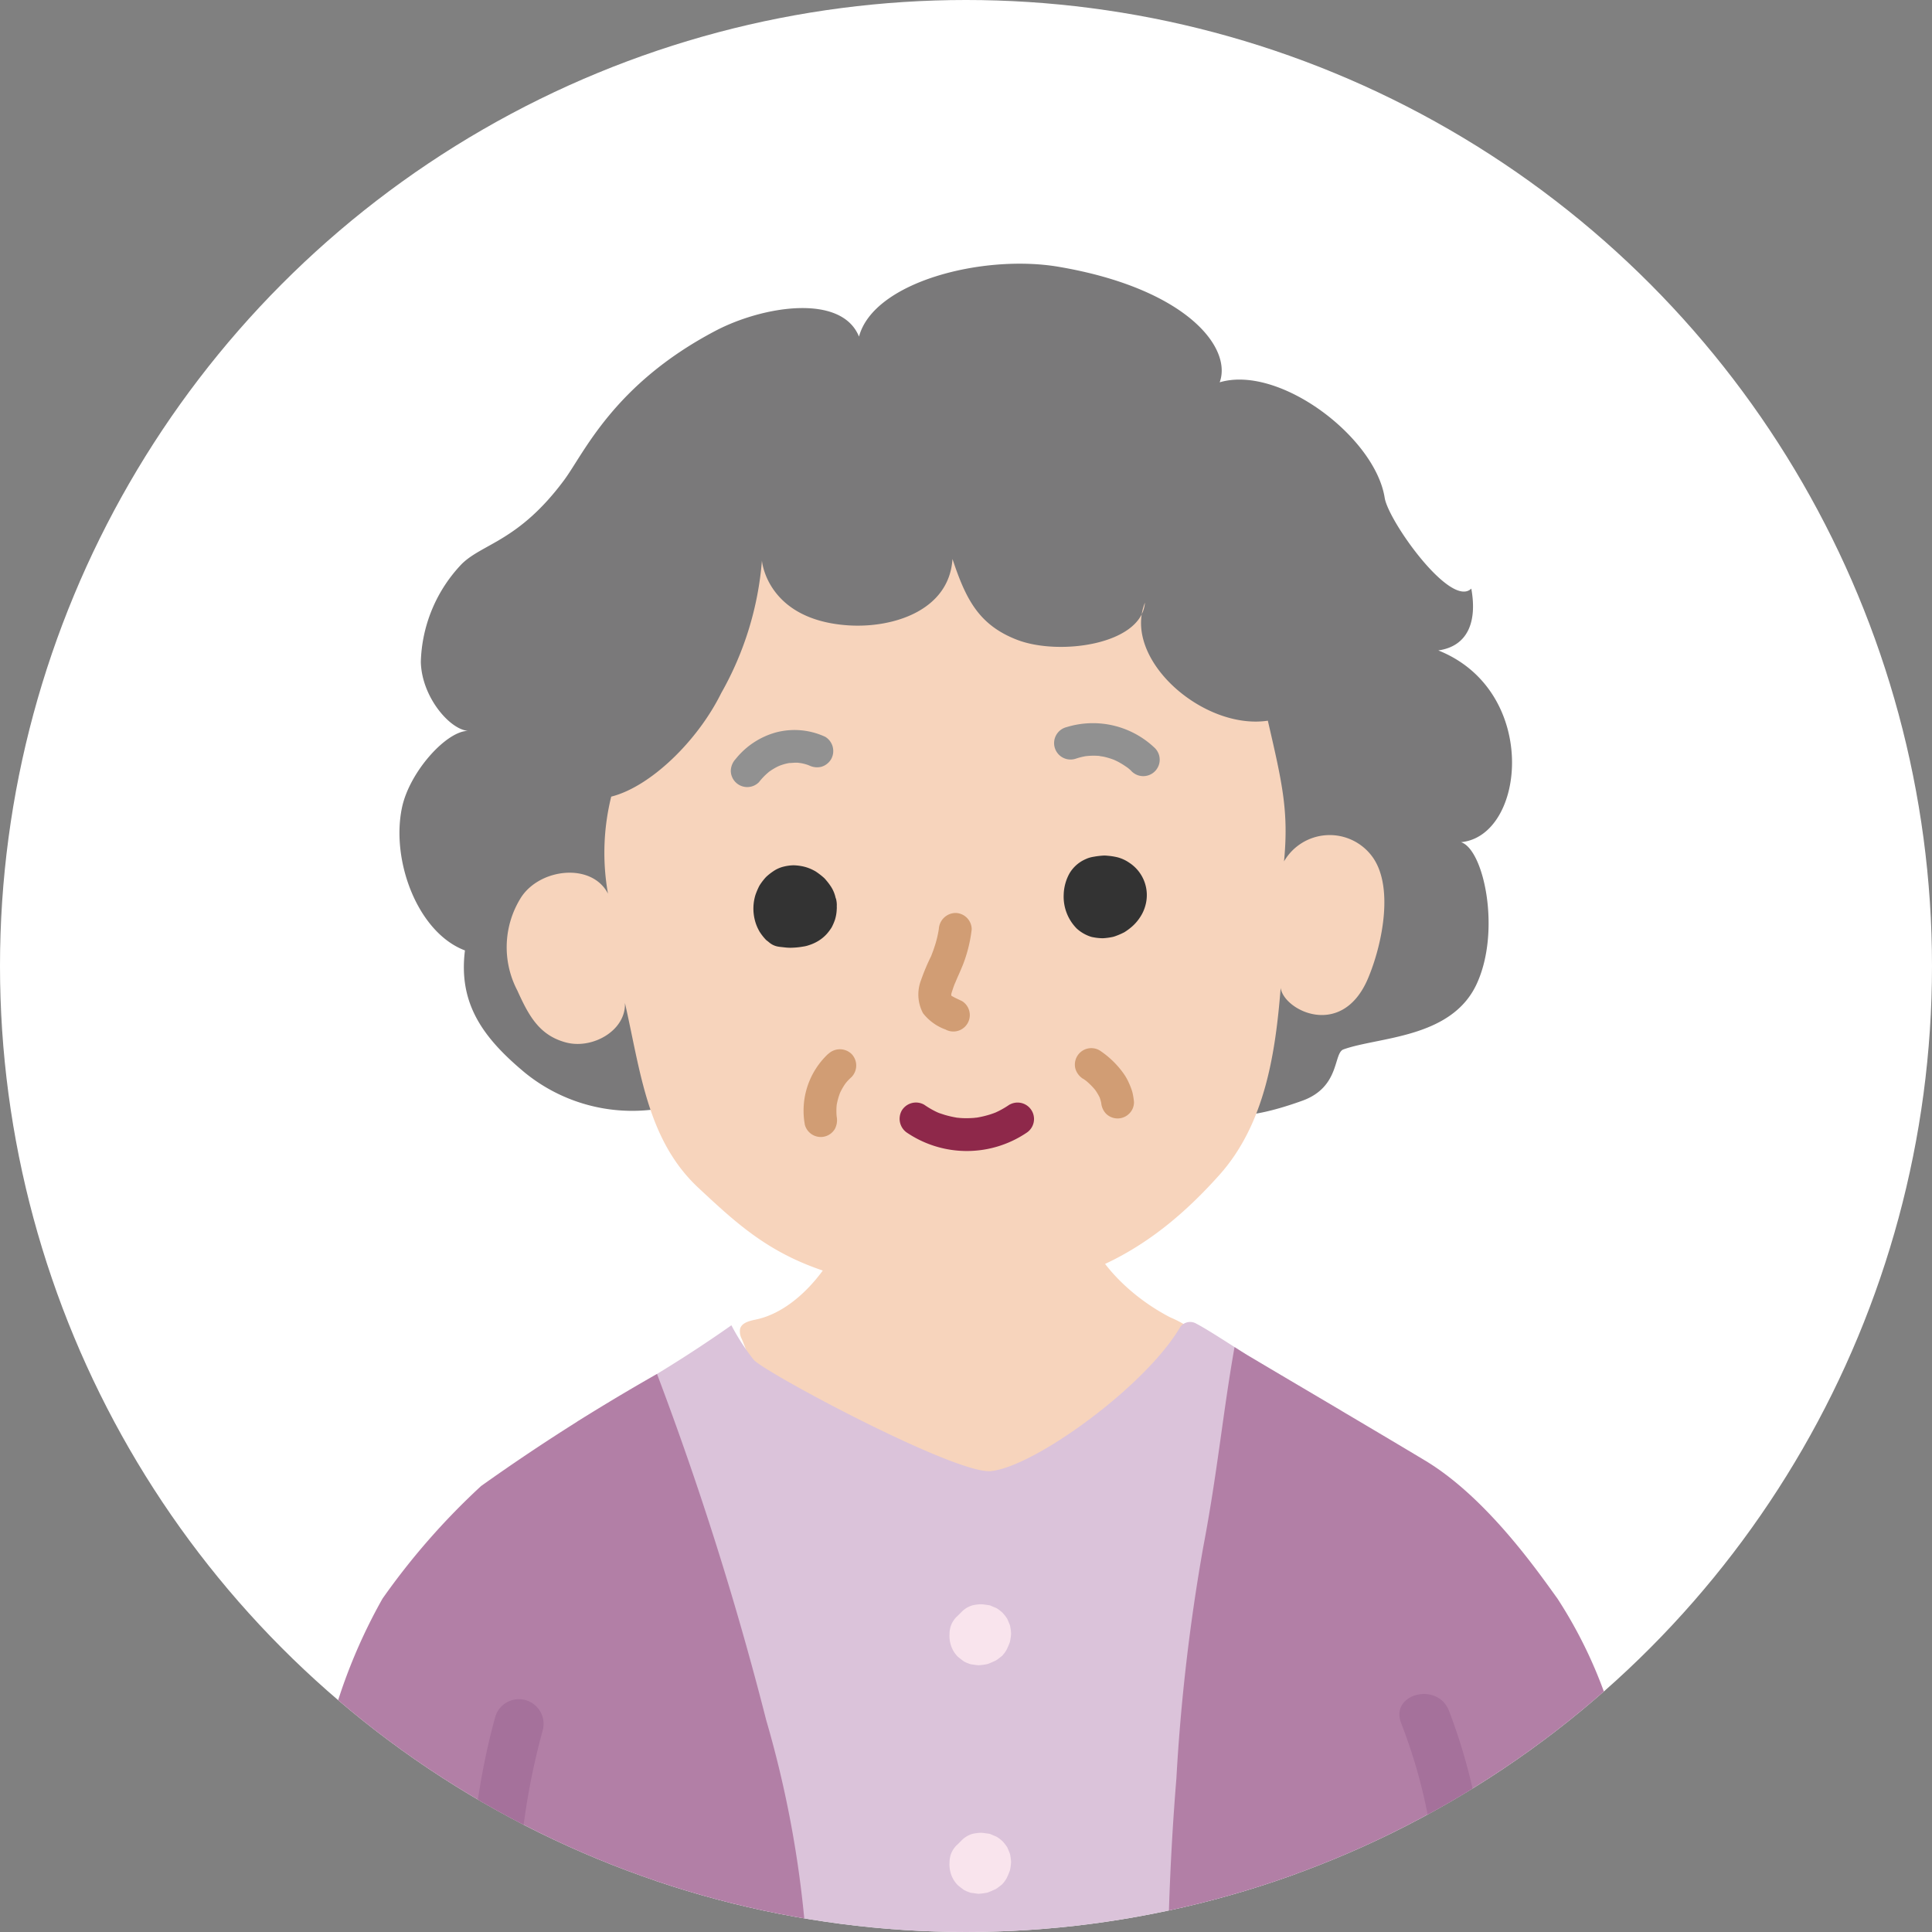
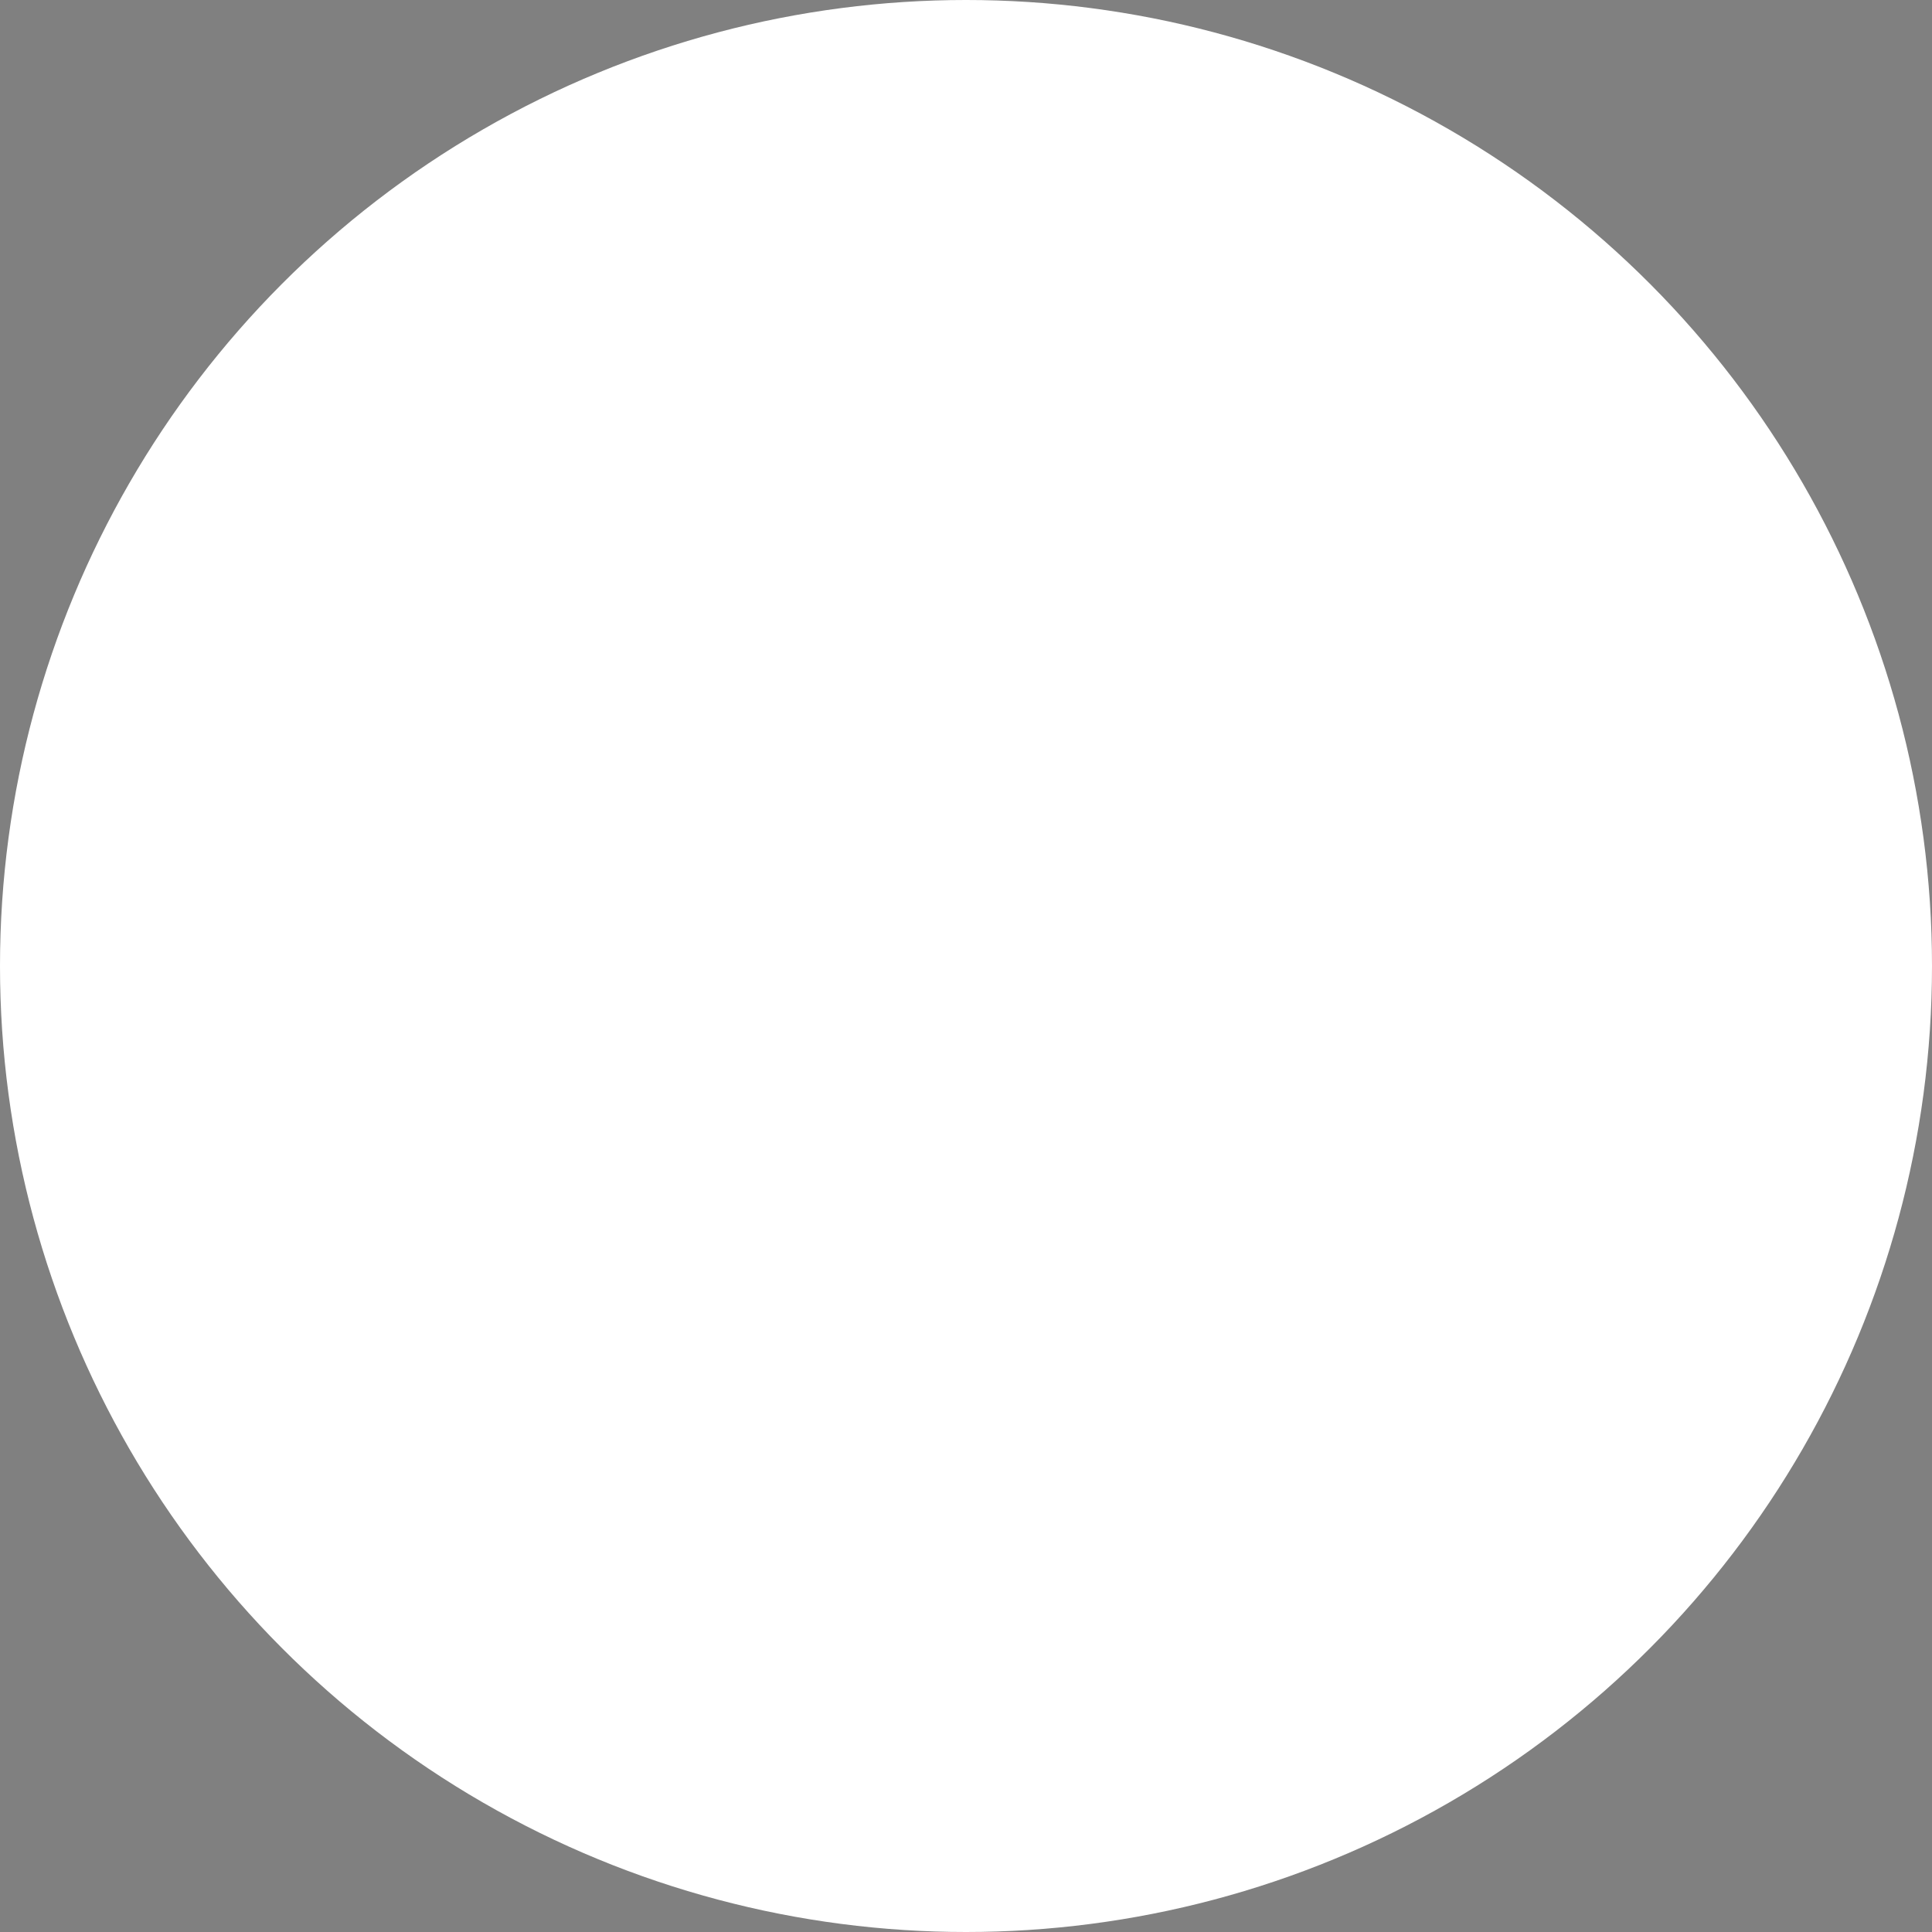
<svg xmlns="http://www.w3.org/2000/svg" width="100" height="100" viewBox="0 0 100 100">
  <rect x="0" y="0" width="100" height="100" fill="#808080" stroke="none" />
  <defs>
    <clipPath id="a">
      <circle cx="50" cy="50" r="50" fill="#f7fdff" stroke="#ccc" stroke-width="3" />
    </clipPath>
    <clipPath id="b">
-       <rect width="73.739" height="113.135" fill="none" />
-     </clipPath>
+       </clipPath>
  </defs>
  <circle cx="50" cy="50" r="50" transform="translate(0 0)" fill="#fff" />
  <g transform="translate(0 0)" clip-path="url(#a)">
    <g transform="translate(13.5 13.65)">
      <g transform="translate(0 -0.001)" clip-path="url(#b)">
-         <path d="M38.191,40.331l-8.7-.215a1.758,1.758,0,0,0-1.068.2c-.508.353-.5,1.085-.525,1.7-.119,3.172-2.571,6.667-5.142,7.242-.35.078-.79.154-.881.5a.838.838,0,0,0,.09.524c.8,1.866,3.771,11.477,5.656,12.234a21.922,21.922,0,0,0,5.953,1.213,22.934,22.934,0,0,0,7.933-.139c2.58-.643,4.367-8.808,5.276-11.308a1.175,1.175,0,0,0,.065-.839,5.957,5.957,0,0,0-2.707-2.283c-2.637-1.363-5.148-4.121-4.663-7.051a1.368,1.368,0,0,0-.011-.807,6.833,6.833,0,0,0-1.274-.976" transform="translate(2.931 5.378)" fill="#f7d4bc" />
+         <path d="M38.191,40.331l-8.7-.215a1.758,1.758,0,0,0-1.068.2c-.508.353-.5,1.085-.525,1.7-.119,3.172-2.571,6.667-5.142,7.242-.35.078-.79.154-.881.5a.838.838,0,0,0,.09.524a21.922,21.922,0,0,0,5.953,1.213,22.934,22.934,0,0,0,7.933-.139c2.58-.643,4.367-8.808,5.276-11.308a1.175,1.175,0,0,0,.065-.839,5.957,5.957,0,0,0-2.707-2.283c-2.637-1.363-5.148-4.121-4.663-7.051a1.368,1.368,0,0,0-.011-.807,6.833,6.833,0,0,0-1.274-.976" transform="translate(2.931 5.378)" fill="#f7d4bc" />
        <path d="M50.932,106.287c-.26-16.444,1.386-43.049,1.888-47.065.323-2.592.87-4.781,1.179-6.321-1.666-.986-3.292-1.945-4.782-2.832-.654-.39-2.066-1.337-2.733-1.682a.63.63,0,0,0-.834.179c-1.8,3.077-7.561,7.24-9.8,7.453-1.835.175-11.715-5.11-12.275-5.763a11.422,11.422,0,0,1-1.154-1.784c-3.2,2.249-5.385,3.4-7.982,4.985.26,2.013,2.281,4.909,2.513,6.559,1.049,7.451,2.528,31.807,3.063,46.508.77,0,1.5.009,2.14.019,6.446.1,17.5-.145,23.044-.145,1.46,0,3.465-.044,5.734-.112" transform="translate(1.936 6.476)" fill="#dbc3da" />
-         <path d="M20.808,43.505a8.8,8.8,0,0,1-7.978-1.624c-2.165-1.8-3.461-3.567-3.112-6.336-2.441-.919-3.842-4.643-3.258-7.4.39-1.842,2.3-3.964,3.419-3.964-.949-.071-2.4-1.756-2.445-3.566a7.629,7.629,0,0,1,2.124-5.079c1.089-1.064,2.941-1.175,5.284-4.323,1.042-1.4,2.562-4.964,7.843-7.739,2.447-1.287,6.52-1.944,7.429.3C30.873.928,36.549-.506,40.458.162c6.565,1.12,8.985,4.165,8.325,5.977,3.09-.916,8.043,2.833,8.54,5.978.189,1.2,3.421,5.743,4.483,4.7.32,1.761-.213,2.988-1.708,3.2,5.244,2.089,4.536,9.606,1.174,9.925,1.2.377,2.081,4.644.8,7.366-1.317,2.8-5.075,2.708-6.884,3.361-.528.192-.161,1.952-2.138,2.659-3.306,1.184-4.19.718-6.668.543Z" transform="translate(0.848 0)" fill="#7a797a" />
        <path d="M24.432,13.566a16.566,16.566,0,0,1-2.108,6.855c-1.234,2.5-3.683,4.855-5.692,5.357a12.092,12.092,0,0,0-.168,5.022c-.826-1.6-3.469-1.329-4.476.161a4.83,4.83,0,0,0-.211,4.862c.587,1.3,1.133,2.312,2.511,2.679s3.116-.621,3.053-2.046c.811,3.549,1.149,7.1,3.812,9.579,3.012,2.806,5.357,5.023,13.225,5.357,6.523.278,10.528-2.452,13.727-6.026,2.392-2.672,2.91-6.377,3.178-9.685.167,1.171,3.183,2.676,4.523-.5.752-1.784,1.367-4.842.168-6.362a2.733,2.733,0,0,0-4.518.311c.246-2.57-.077-4-.838-7.282-3.349.5-7.535-3.181-6.361-6.111-.169,2.176-4.438,2.763-6.613,1.926-2.011-.773-2.668-2.142-3.349-4.186-.168,2.679-3.1,3.6-5.441,3.433-4.176-.3-4.421-3.34-4.421-3.34" transform="translate(1.505 1.806)" fill="#f7d4bc" />
        <path d="M31.071,30.483c.024-.177-.018.092-.025.126-.016.086-.033.172-.053.257-.031.136-.067.271-.108.4s-.078.246-.124.367c-.024.066-.05.132-.076.2-.071.183.027-.056,0,.009a10.782,10.782,0,0,0-.533,1.262,2.061,2.061,0,0,0,.1,1.718,2.586,2.586,0,0,0,1.164.844.851.851,0,0,0,.858-1.469c-.17-.083-.346-.159-.511-.253-.035-.019-.068-.043-.1-.062-.121-.066.149.145.051.041a.68.68,0,0,0-.066-.062c-.065-.05.132.2.049.058s.033.15.026.068c0-.032-.042-.191-.012-.027s.007.018.008-.023c0-.187-.034-.015-.011.014-.035-.045.076-.338.093-.394.024-.078.054-.152.081-.229.05-.141-.084.192-.017.042.018-.043.036-.085.056-.127L32.022,33c.111-.244.218-.489.316-.737a7.438,7.438,0,0,0,.434-1.778.852.852,0,0,0-.851-.851.878.878,0,0,0-.851.851" transform="translate(4.023 3.972)" fill="#d19d74" />
        <path d="M37.58,37.385c.074.049.144.1.214.152l-.172-.133a3.628,3.628,0,0,1,.655.65l-.134-.172a2.729,2.729,0,0,1,.345.584c-.028-.068-.057-.135-.086-.2a2.073,2.073,0,0,1,.138.493l-.031-.226.007.06a.92.92,0,0,0,.249.6.849.849,0,0,0,1.2,0,.823.823,0,0,0,.249-.6,3.486,3.486,0,0,0-.082-.508,3.244,3.244,0,0,0-.179-.475,2.727,2.727,0,0,0-.325-.559,4.7,4.7,0,0,0-1.193-1.132.851.851,0,0,0-1.25.961.933.933,0,0,0,.391.508" transform="translate(4.981 4.8)" fill="#d19d74" />
        <path d="M26.045,36.094A4.025,4.025,0,0,0,24.84,39.77a.853.853,0,0,0,.391.508.849.849,0,0,0,1.164-.305.976.976,0,0,0,.086-.655c-.006-.028-.01-.058-.014-.086l.031.226a3.193,3.193,0,0,1,0-.826l-.031.226a3.423,3.423,0,0,1,.229-.839l-.085.2a3.228,3.228,0,0,1,.314-.573l.051-.071c.052-.069.034-.046-.053.068.031-.029.056-.068.084-.1a2.977,2.977,0,0,1,.245-.248.858.858,0,0,0,0-1.2.87.87,0,0,0-1.2,0" transform="translate(3.321 4.806)" fill="#d19d74" />
        <path d="M34.854,38.388a4.688,4.688,0,0,1-.568.338c-.049.024-.1.048-.147.07s-.107.042-.023.01c-.1.039-.2.075-.307.108a5.06,5.06,0,0,1-.632.15c-.069.012-.105.011-.015,0L33,39.084c-.12.009-.242.014-.363.014s-.215,0-.323-.01c-.054,0-.108-.011-.161-.014-.136,0,.119.023-.015,0a5.465,5.465,0,0,1-.632-.142c-.1-.032-.206-.067-.307-.1-.014-.006-.159-.068-.086-.034s-.07-.036-.084-.042a4.55,4.55,0,0,1-.6-.354.858.858,0,0,0-1.165.305.872.872,0,0,0,.305,1.164,5.535,5.535,0,0,0,6.143-.009.851.851,0,0,0-.858-1.469" transform="translate(3.909 5.13)" fill="#8e284a" />
        <path d="M37.309,22.816a3.486,3.486,0,0,1,.439-.119l.111-.022c.116-.022-.016.007-.059.007.074,0,.151-.016.225-.019a3.491,3.491,0,0,1,.449,0c.037,0,.075.007.112.01.118.01-.018,0-.058-.009.078.025.17.028.251.046a4,4,0,0,1,.438.126l.107.041c.109.036-.146-.069-.043-.019.07.033.141.065.21.1a3.713,3.713,0,0,1,.4.24c.033.022.066.044.1.068s.129.094.034.023.014.014.032.028c.039.033.077.066.115.1a.851.851,0,1,0,1.2-1.2,4.631,4.631,0,0,0-4.518-1.041.851.851,0,1,0,.452,1.64" transform="translate(4.857 2.81)" fill="#919191" />
        <path d="M26.333,21.633a3.77,3.77,0,0,0-2.554-.223,4.053,4.053,0,0,0-2.08,1.377.931.931,0,0,0-.249.6.851.851,0,0,0,1.453.6,3.593,3.593,0,0,1,.329-.366c.064-.061.132-.12.2-.178.1-.081-.024.037-.048.036.024,0,.087-.064.107-.077a3.219,3.219,0,0,1,.4-.234.6.6,0,0,0,.116-.054c-.023.02-.174.068-.062.027.078-.028.158-.057.238-.081s.145-.039.218-.054l.1-.019c.139-.025.008,0-.054.006.149,0,.295-.024.445-.017.079,0,.336.056.069,0,.073.016.146.025.22.042s.145.037.217.06.32.13.079.024a.921.921,0,0,0,.655.086.87.87,0,0,0,.508-.391.86.86,0,0,0-.305-1.164" transform="translate(2.876 2.853)" fill="#919191" />
-         <path d="M68.133,105.37c.285-6.616-.48-5.768-.876-13.008a177.33,177.33,0,0,0-2.333-21.731,23.761,23.761,0,0,0-3.355-8.168c-.971-1.339-3.644-5.221-6.855-7.146-3.1-1.86-6.336-3.753-9.107-5.4-.2-.117-.462-.285-.752-.47-.611,3.461-.88,6.469-1.623,10.37A100.925,100.925,0,0,0,41.846,71.77a136.354,136.354,0,0,0-.428,13.662c.164,3.537.456,11.778.728,20.809,6.3-.039,20.6-.729,25.986-.871" transform="translate(5.544 6.629)" fill="#b27fa6" />
        <path d="M38.168,28.2c.59-.174,1.218.008,1.334.567a1.02,1.02,0,0,1-1.178,1.082c-.678-.109-.745-1.475-.155-1.649" transform="translate(5.063 3.772)" fill="#333" />
        <path d="M38.659,29.584a1.771,1.771,0,0,1,.23-.05l-.339.045a1.478,1.478,0,0,1,.381,0l-.339-.045a1.122,1.122,0,0,1,.262.071l-.305-.129a.922.922,0,0,1,.189.109l-.259-.2a.8.8,0,0,1,.138.138c-.067-.086-.134-.171-.2-.257a.888.888,0,0,1,.09.157l-.129-.305a.849.849,0,0,1,.051.184c-.016-.113-.031-.227-.045-.34a.839.839,0,0,1,0,.2c.015-.112.031-.226.045-.339a.9.9,0,0,1-.061.215l.129-.305a1.023,1.023,0,0,1-.129.217l.2-.257a1.231,1.231,0,0,1-.2.2l.259-.2a1.173,1.173,0,0,1-.251.145l.305-.129a1.107,1.107,0,0,1-.262.071l.339-.045a1.1,1.1,0,0,1-.259,0l.339.045a.557.557,0,0,1-.147-.04l.3.129a.577.577,0,0,1-.108-.065c.086.067.171.134.257.2a.677.677,0,0,1-.12-.121l.2.259a.888.888,0,0,1-.112-.2l.129.305a1.273,1.273,0,0,1-.082-.31c.016.113.031.227.046.339a1.348,1.348,0,0,1,0-.338c-.015.112-.031.226-.045.339a1.043,1.043,0,0,1,.069-.264c-.042.1-.085.2-.128.3a.721.721,0,0,1,.091-.157l-.2.259a.509.509,0,0,1,.093-.092l-.259.2a.533.533,0,0,1,.088-.052l-.3.129.049-.018A1.333,1.333,0,0,0,39.421,29a.945.945,0,0,0,.152-.474.972.972,0,0,0-.023-.509,1.278,1.278,0,0,0-1.57-.891,1.8,1.8,0,0,0-1.047.829,2.4,2.4,0,0,0-.289,1.073,2.347,2.347,0,0,0,.674,1.762,1.985,1.985,0,0,0,.727.422.672.672,0,0,0,.115.027,2.672,2.672,0,0,0,.516.053,3.37,3.37,0,0,0,.489-.064,1.18,1.18,0,0,0,.184-.056,3.64,3.64,0,0,0,.437-.192,3.181,3.181,0,0,0,.387-.286A2.322,2.322,0,0,0,40.6,30.2a2.032,2.032,0,0,0,.267-.584,2,2,0,0,0-.838-2.238,1.925,1.925,0,0,0-.611-.278,3.325,3.325,0,0,0-.506-.078,1.307,1.307,0,0,0-.2-.009,4.066,4.066,0,0,0-.51.06,1.791,1.791,0,0,0-.219.048,1.329,1.329,0,0,0-.762.586.949.949,0,0,0-.152.475.968.968,0,0,0,.023.508,1.3,1.3,0,0,0,.586.763,1.321,1.321,0,0,0,.983.128" transform="translate(4.913 3.622)" fill="#333" />
        <path d="M25.361,29.359a.937.937,0,0,0-1.308-.675,1.058,1.058,0,0,0-.161,1.588c1.218.154,1.542-.387,1.469-.913" transform="translate(3.165 3.832)" fill="#333" />
        <path d="M26.743,29.171a1.743,1.743,0,0,0-.225-.576,2.977,2.977,0,0,0-.272-.366,1.145,1.145,0,0,0-.118-.128,3.667,3.667,0,0,0-.363-.284,1.064,1.064,0,0,0-.151-.091,2.16,2.16,0,0,0-.6-.218,2.712,2.712,0,0,0-.459-.051,2.378,2.378,0,0,0-.49.065,1.648,1.648,0,0,0-.578.261,2.779,2.779,0,0,0-.352.282,3.037,3.037,0,0,0-.291.369,1.045,1.045,0,0,0-.074.124,3.75,3.75,0,0,0-.181.43,2.419,2.419,0,0,0-.044,1.259,2.237,2.237,0,0,0,.222.583,1.031,1.031,0,0,0,.076.126,2.721,2.721,0,0,0,.3.371l.129.1a.967.967,0,0,0,.434.228c.1.024.248.035.353.048l.113.012c.069.006.139.01.21.011a4.009,4.009,0,0,0,.677-.062,1.5,1.5,0,0,0,.288-.069,2.252,2.252,0,0,0,.51-.232,2,2,0,0,0,.42-.349,2.674,2.674,0,0,0,.255-.341,2.822,2.822,0,0,0,.171-.395,2.1,2.1,0,0,0,.092-.541.992.992,0,0,0-.006-.225A1.232,1.232,0,0,0,26,28.344a.966.966,0,0,0-.492-.11,1.286,1.286,0,0,0-.9.374c-.067.085-.134.171-.2.257a1.275,1.275,0,0,0-.175.644.959.959,0,0,1,0,.248c.015-.112.031-.226.045-.339a.82.82,0,0,1-.053.2c.043-.1.085-.2.128-.3a.712.712,0,0,1-.088.15l.2-.259a.818.818,0,0,1-.121.121c.086-.067.171-.134.257-.2a.9.9,0,0,1-.192.111l.3-.128a1.34,1.34,0,0,1-.35.091l.339-.045a2.715,2.715,0,0,1-.665-.01l.9.374a.984.984,0,0,1-.078-.09l.2.259a1.013,1.013,0,0,1-.119-.2c.042.1.085.2.128.305A1.1,1.1,0,0,1,25,29.509c.015.113.029.227.045.34a1.221,1.221,0,0,1,0-.295c-.015.113-.029.227-.045.339a1.167,1.167,0,0,1,.075-.282l-.129.305a1.012,1.012,0,0,1,.135-.232l-.2.259a.976.976,0,0,1,.149-.15l-.257.2a.865.865,0,0,1,.174-.1l-.3.128a.784.784,0,0,1,.177-.048l-.339.045a.849.849,0,0,1,.2,0l-.339-.045a.994.994,0,0,1,.236.064l-.3-.128a1.117,1.117,0,0,1,.248.146l-.257-.2a1.089,1.089,0,0,1,.186.189l-.2-.259a.924.924,0,0,1,.111.188l-.129-.305a.739.739,0,0,1,.052.184,1.231,1.231,0,0,0,1.061.914.968.968,0,0,0,.508-.023,1.3,1.3,0,0,0,.763-.586c.042-.1.085-.2.128-.305a1.275,1.275,0,0,0,0-.678" transform="translate(3.014 3.681)" fill="#333" />
        <path d="M29.615,98s-.929-9.709-1.437-18.6a55.515,55.515,0,0,0-2.02-10.811,167.683,167.683,0,0,0-5.651-17.915,104.572,104.572,0,0,0-9.105,5.8A36.429,36.429,0,0,0,6.3,62.3a28.279,28.279,0,0,0-3.063,8.168A152.65,152.65,0,0,0,.609,90.011c-.145,4.813-.737,8.956-.583,16.216,5.407.142,17.945-.094,24.064,0,1.627.025,3.55.028,5.6.019q-.039-4.123-.077-8.246" transform="translate(0 6.793)" fill="#b27fa6" />
        <path d="M52.063,66.807a27.715,27.715,0,0,1,1.871,9.307,57.716,57.716,0,0,1-.834,9.761,88.03,88.03,0,0,0-.111,16.4c.1,1.632,2.649,1.643,2.552,0a87.613,87.613,0,0,1,.166-16.818,51.422,51.422,0,0,0,.743-10.073,29.4,29.4,0,0,0-1.926-9.256c-.61-1.5-3.079-.845-2.461.678" transform="translate(6.967 8.752)" fill="#a5719b" />
        <path d="M13.586,103.12c.008-2.284.2-4.523.152-6.809a51.659,51.659,0,0,0-.346-8.285c-.5-2.695-1-5.371-1.241-8.106a36.439,36.439,0,0,1,1.17-12.825,1.277,1.277,0,0,0-2.461-.678c-2,7.263-1.5,14.593-.012,21.886a12.547,12.547,0,0,1,.226,2.325c.07,1.777.076,3.555.107,5.332.042,2.4-.138,4.759-.146,7.161a1.277,1.277,0,0,0,2.552,0" transform="translate(1.279 8.783)" fill="#a5719b" />
        <path d="M31.481,72.82c-.019.122-.037.248-.05.371l0,.029a.343.343,0,0,0,0,.068,1.565,1.565,0,0,0,.2.738,1.736,1.736,0,0,0,.223.294,4.925,4.925,0,0,0,.324.252,1.877,1.877,0,0,0,.349.145l.024.006.012,0c.1.015.246.036.345.047a.329.329,0,0,0,.058,0,3.2,3.2,0,0,0,.389-.052.516.516,0,0,0,.06-.015c.122-.041.24-.1.357-.15a.662.662,0,0,0,.064-.032.329.329,0,0,0,.033-.022l.014-.009.007,0,.259-.2a1.646,1.646,0,0,0,.237-.319,3.4,3.4,0,0,0,.154-.357.333.333,0,0,0,.022-.065,2.618,2.618,0,0,0,.056-.388.437.437,0,0,0,0-.054,2.492,2.492,0,0,0-.051-.379l-.008-.025,0-.01-.066-.157c-.022-.053-.043-.105-.067-.158a.431.431,0,0,0-.023-.039,2.1,2.1,0,0,0-.231-.291,1.866,1.866,0,0,0-.293-.223.079.079,0,0,0-.019-.01c-.053-.025-.119-.051-.163-.069s-.11-.05-.166-.069a.286.286,0,0,0-.053-.015l-.016,0c-.105-.016-.24-.035-.346-.046l-.034,0a.44.44,0,0,0-.067,0,2.241,2.241,0,0,0-.371.049,1.264,1.264,0,0,0-.572.33l-.027.027-.238.238a1.234,1.234,0,0,0-.263,1.394.962.962,0,0,0,.263.411l.259.2a1.271,1.271,0,0,0,.644.175l.339-.045a1.284,1.284,0,0,0,.562-.328l.265-.265-.562.328.016,0-.339.045a.512.512,0,0,1,.132,0l-.339-.045a.308.308,0,0,1,.083.022l-.305-.129a.284.284,0,0,1,.057.033l-.259-.2a.22.22,0,0,1,.04.04l-.2-.257a.2.2,0,0,1,.025.043l-.128-.305a.224.224,0,0,1,.016.06c-.015-.112-.029-.226-.045-.339a.31.31,0,0,1,0,.079c.015-.112.031-.226.045-.339a.425.425,0,0,1-.029.107c.043-.1.085-.2.128-.3a.657.657,0,0,1-.064.113l.457-.457a.76.76,0,0,1-.126.07l.3-.128a.494.494,0,0,1-.121.034L33,72.218a.32.32,0,0,1-.093,0l.339.045a.223.223,0,0,1-.067-.017l.3.128a.2.2,0,0,1-.048-.027l.259.2a.177.177,0,0,1-.036-.035l.2.259a.29.29,0,0,1-.031-.051l.129.305a.332.332,0,0,1-.02-.075c.016.113.031.227.047.339a.38.38,0,0,1,0-.113c-.016.113-.031.226-.045.339l0-.016a.968.968,0,0,0,.023-.508,1.317,1.317,0,0,0-.914-1.061l-.339-.045a1.272,1.272,0,0,0-.644.175l-.259.2a1.267,1.267,0,0,0-.328.563" transform="translate(4.214 9.601)" fill="#f9e4ed" />
        <path d="M31.481,82.42c-.019.122-.037.248-.05.371l0,.029a.343.343,0,0,0,0,.068,1.565,1.565,0,0,0,.2.738,1.737,1.737,0,0,0,.223.294,4.928,4.928,0,0,0,.324.252,1.877,1.877,0,0,0,.349.145l.024.006.012,0c.1.015.246.036.345.047a.329.329,0,0,0,.058,0,3.207,3.207,0,0,0,.389-.052.519.519,0,0,0,.06-.015c.122-.041.24-.1.357-.15a.658.658,0,0,0,.064-.032.328.328,0,0,0,.033-.022l.014-.008.007-.006.259-.2a1.646,1.646,0,0,0,.237-.319,3.4,3.4,0,0,0,.154-.357.333.333,0,0,0,.022-.065,2.619,2.619,0,0,0,.056-.388.437.437,0,0,0,0-.054,2.492,2.492,0,0,0-.051-.379l-.008-.025,0-.01-.066-.157c-.022-.053-.043-.105-.067-.158a.431.431,0,0,0-.023-.039,2.1,2.1,0,0,0-.231-.291,1.866,1.866,0,0,0-.293-.223.08.08,0,0,0-.019-.01c-.053-.025-.119-.051-.163-.069s-.11-.05-.166-.069a.287.287,0,0,0-.053-.015l-.016,0c-.105-.016-.24-.035-.346-.047l-.034,0a.441.441,0,0,0-.067,0,2.243,2.243,0,0,0-.371.049,1.264,1.264,0,0,0-.572.33l-.027.027-.238.238a1.234,1.234,0,0,0-.263,1.394.962.962,0,0,0,.263.411l.259.2a1.271,1.271,0,0,0,.644.175l.339-.045a1.284,1.284,0,0,0,.562-.328l.265-.265-.562.328.016,0-.339.045a.511.511,0,0,1,.132,0l-.339-.045a.307.307,0,0,1,.083.022l-.305-.129a.284.284,0,0,1,.057.033l-.259-.2a.219.219,0,0,1,.04.04l-.2-.257a.2.2,0,0,1,.025.043l-.128-.305a.224.224,0,0,1,.016.06c-.015-.112-.029-.226-.045-.339a.31.31,0,0,1,0,.079c.015-.112.031-.226.045-.339a.424.424,0,0,1-.029.107c.043-.1.085-.2.128-.3a.658.658,0,0,1-.064.113l.457-.457a.76.76,0,0,1-.126.07l.3-.128a.5.5,0,0,1-.121.034L33,81.818a.32.32,0,0,1-.093,0l.339.045a.223.223,0,0,1-.067-.017l.3.128a.2.2,0,0,1-.048-.027l.259.2a.178.178,0,0,1-.036-.035l.2.259a.289.289,0,0,1-.031-.051l.129.305a.332.332,0,0,1-.02-.075c.016.113.031.227.047.339a.38.38,0,0,1,0-.113c-.016.113-.031.226-.045.339l0-.016a.968.968,0,0,0,.023-.508,1.317,1.317,0,0,0-.914-1.061l-.339-.045a1.272,1.272,0,0,0-.644.175l-.259.2a1.267,1.267,0,0,0-.328.563" transform="translate(4.214 10.888)" fill="#f9e4ed" />
        <path d="M31.481,93.149c-.019.121-.037.248-.05.371l0,.029a.343.343,0,0,0,0,.068,1.568,1.568,0,0,0,.2.738,1.737,1.737,0,0,0,.223.294,4.925,4.925,0,0,0,.324.252,1.877,1.877,0,0,0,.349.145l.024.006.012,0c.1.015.246.036.345.046a.329.329,0,0,0,.058,0,3.2,3.2,0,0,0,.389-.052.514.514,0,0,0,.06-.015c.122-.041.24-.1.357-.15a.667.667,0,0,0,.064-.032.328.328,0,0,0,.033-.022l.014-.009.007,0,.259-.2a1.647,1.647,0,0,0,.237-.319,3.4,3.4,0,0,0,.154-.357.333.333,0,0,0,.022-.065,2.618,2.618,0,0,0,.056-.388.437.437,0,0,0,0-.054,2.492,2.492,0,0,0-.051-.379l-.008-.025,0-.01-.066-.157c-.022-.053-.043-.105-.067-.158a.432.432,0,0,0-.023-.039,2.1,2.1,0,0,0-.231-.291,1.945,1.945,0,0,0-.293-.225l-.019-.009c-.053-.025-.119-.051-.163-.069s-.11-.05-.166-.07a.407.407,0,0,0-.053-.014l-.016,0c-.105-.016-.24-.035-.346-.046l-.034,0a.44.44,0,0,0-.067,0,2.244,2.244,0,0,0-.371.049,1.264,1.264,0,0,0-.572.33l-.027.027-.238.238a1.234,1.234,0,0,0-.263,1.394.962.962,0,0,0,.263.411l.259.2a1.271,1.271,0,0,0,.644.175l.339-.045a1.284,1.284,0,0,0,.562-.328l.265-.265-.562.328.016,0-.339.045a.511.511,0,0,1,.132,0l-.339-.045a.307.307,0,0,1,.083.022l-.305-.129a.284.284,0,0,1,.057.033l-.259-.2a.219.219,0,0,1,.04.04l-.2-.257a.2.2,0,0,1,.025.043L32.1,93.7a.224.224,0,0,1,.016.06c-.015-.112-.029-.226-.045-.339a.31.31,0,0,1,0,.079c.015-.112.031-.226.045-.339a.425.425,0,0,1-.029.107c.043-.1.085-.2.128-.3a.657.657,0,0,1-.064.113l.457-.457a.76.76,0,0,1-.126.07l.3-.128a.5.5,0,0,1-.121.034L33,92.547a.32.32,0,0,1-.093,0l.339.045a.223.223,0,0,1-.067-.017l.3.128a.2.2,0,0,1-.048-.027l.259.2a.178.178,0,0,1-.036-.035l.2.259a.29.29,0,0,1-.031-.051l.129.305a.333.333,0,0,1-.02-.075c.016.113.031.227.047.339a.38.38,0,0,1,0-.113c-.016.113-.031.226-.045.339l0-.016a.968.968,0,0,0,.023-.508,1.317,1.317,0,0,0-.914-1.061l-.339-.045a1.271,1.271,0,0,0-.644.175l-.259.2a1.267,1.267,0,0,0-.328.562" transform="translate(4.214 12.326)" fill="#f9e4ed" />
        <path d="M31.481,62.392c-.019.121-.037.248-.05.371l0,.029a.343.343,0,0,0,0,.068,1.568,1.568,0,0,0,.2.738,1.736,1.736,0,0,0,.223.294,4.928,4.928,0,0,0,.324.252,1.877,1.877,0,0,0,.349.145l.024.006.012,0c.1.015.246.036.345.046a.329.329,0,0,0,.058,0,3.206,3.206,0,0,0,.389-.052.516.516,0,0,0,.06-.015c.122-.041.24-.1.357-.15a.66.66,0,0,0,.064-.032.328.328,0,0,0,.033-.022l.014-.009.007,0,.259-.2a1.646,1.646,0,0,0,.237-.319,3.4,3.4,0,0,0,.154-.357.333.333,0,0,0,.022-.065,2.618,2.618,0,0,0,.056-.388.437.437,0,0,0,0-.054,2.492,2.492,0,0,0-.051-.379l-.008-.025,0-.01-.066-.156c-.022-.053-.043-.105-.067-.158a.43.43,0,0,0-.023-.039,2.1,2.1,0,0,0-.231-.291,1.944,1.944,0,0,0-.293-.225l-.019-.009c-.053-.025-.119-.051-.163-.069s-.11-.05-.166-.07a.408.408,0,0,0-.053-.014l-.016,0c-.105-.016-.24-.035-.346-.046l-.034,0a.439.439,0,0,0-.067,0,2.241,2.241,0,0,0-.371.049,1.264,1.264,0,0,0-.572.33l-.027.027-.238.238a1.232,1.232,0,0,0-.263,1.393.959.959,0,0,0,.263.412l.259.2a1.271,1.271,0,0,0,.644.175l.339-.045a1.284,1.284,0,0,0,.562-.328l.265-.265-.562.328.016,0-.339.045a.51.51,0,0,1,.132,0l-.339-.045a.307.307,0,0,1,.083.022l-.305-.129a.284.284,0,0,1,.057.033l-.259-.2a.219.219,0,0,1,.04.04l-.2-.257a.2.2,0,0,1,.025.043l-.128-.305a.224.224,0,0,1,.016.06c-.015-.112-.029-.226-.045-.339a.31.31,0,0,1,0,.079c.015-.112.031-.226.045-.339a.425.425,0,0,1-.029.107c.043-.1.085-.2.128-.3a.658.658,0,0,1-.064.113l.457-.457a.759.759,0,0,1-.126.07l.3-.128a.494.494,0,0,1-.121.034L33,61.79a.32.32,0,0,1-.093,0l.339.045a.224.224,0,0,1-.067-.017l.3.128a.2.2,0,0,1-.048-.027l.259.2a.178.178,0,0,1-.036-.035l.2.259a.289.289,0,0,1-.031-.051l.129.305a.333.333,0,0,1-.02-.075c.016.113.031.227.047.339a.38.38,0,0,1,0-.113c-.016.113-.031.226-.045.339l0-.016a.968.968,0,0,0,.023-.508,1.317,1.317,0,0,0-.914-1.061l-.339-.045a1.272,1.272,0,0,0-.644.175l-.259.2a1.267,1.267,0,0,0-.328.563" transform="translate(4.214 8.202)" fill="#f9e4ed" />
      </g>
    </g>
  </g>
</svg>